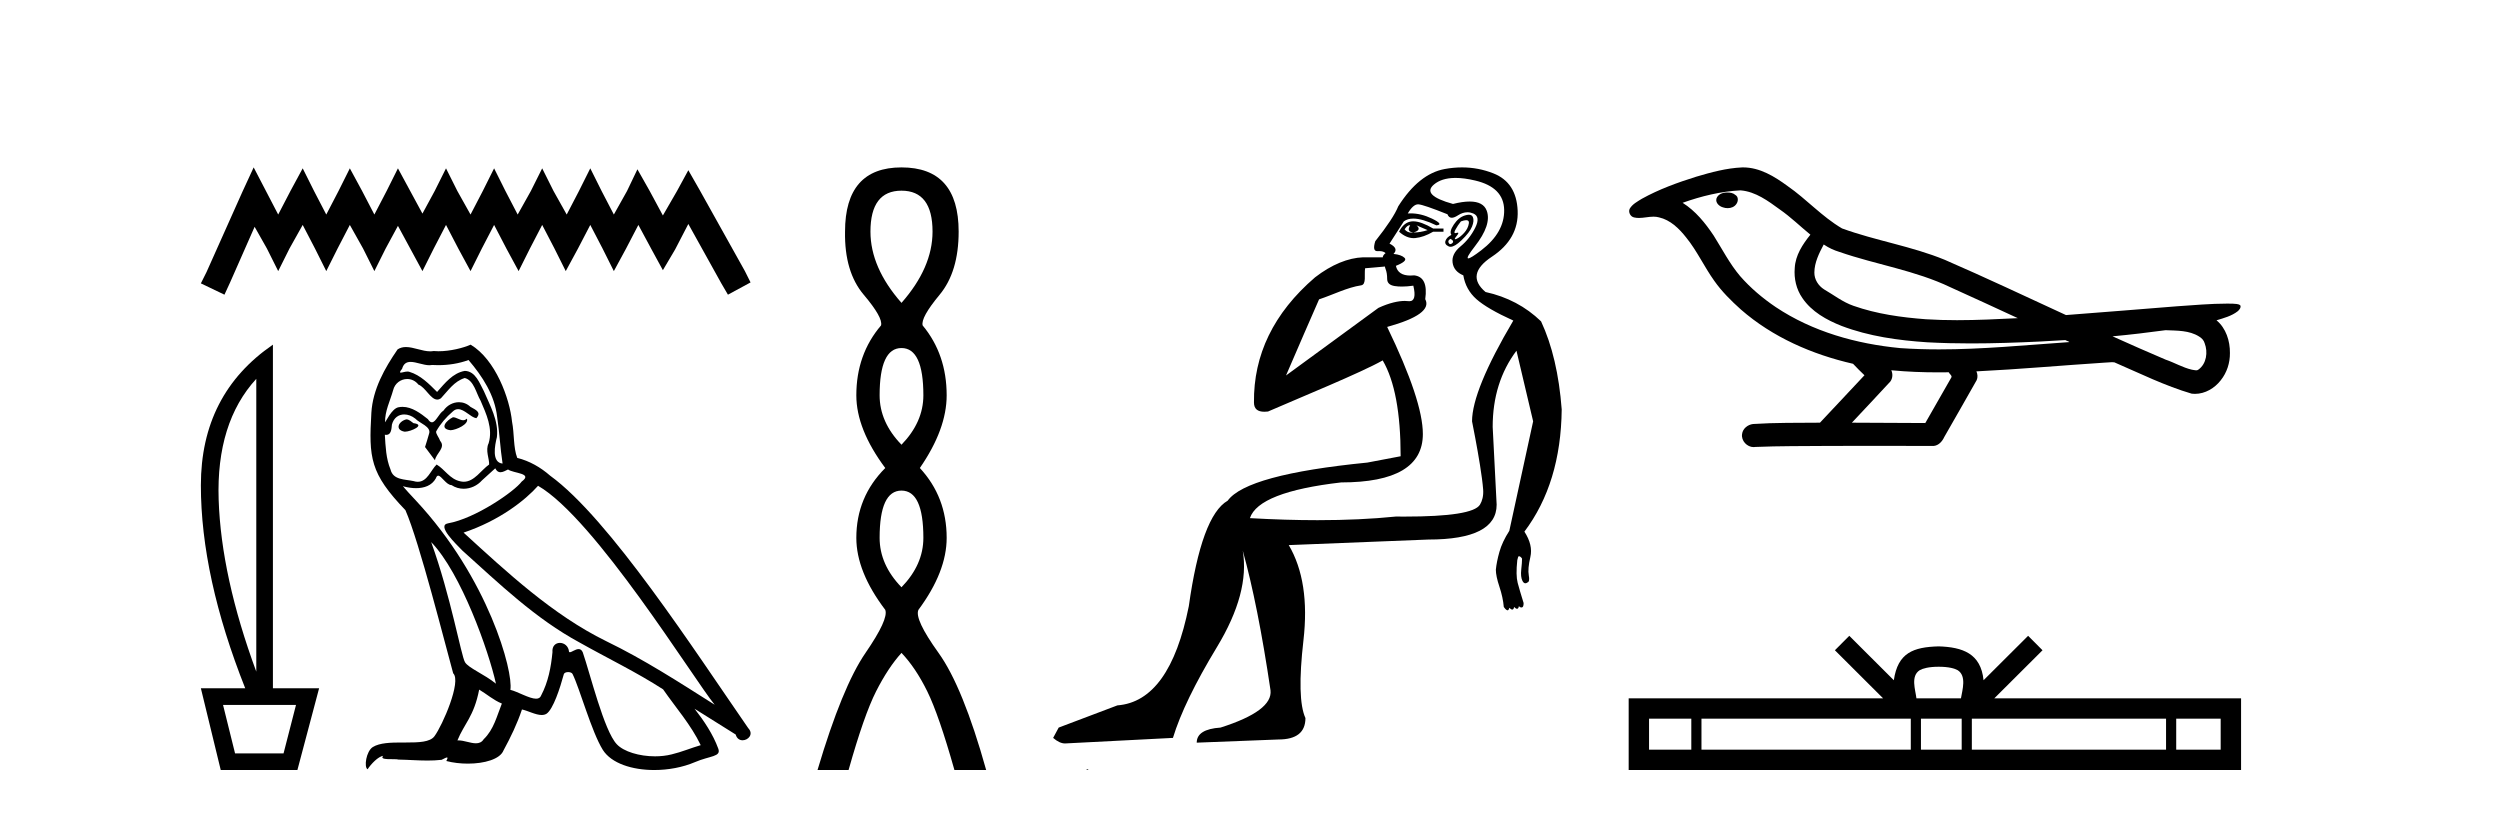
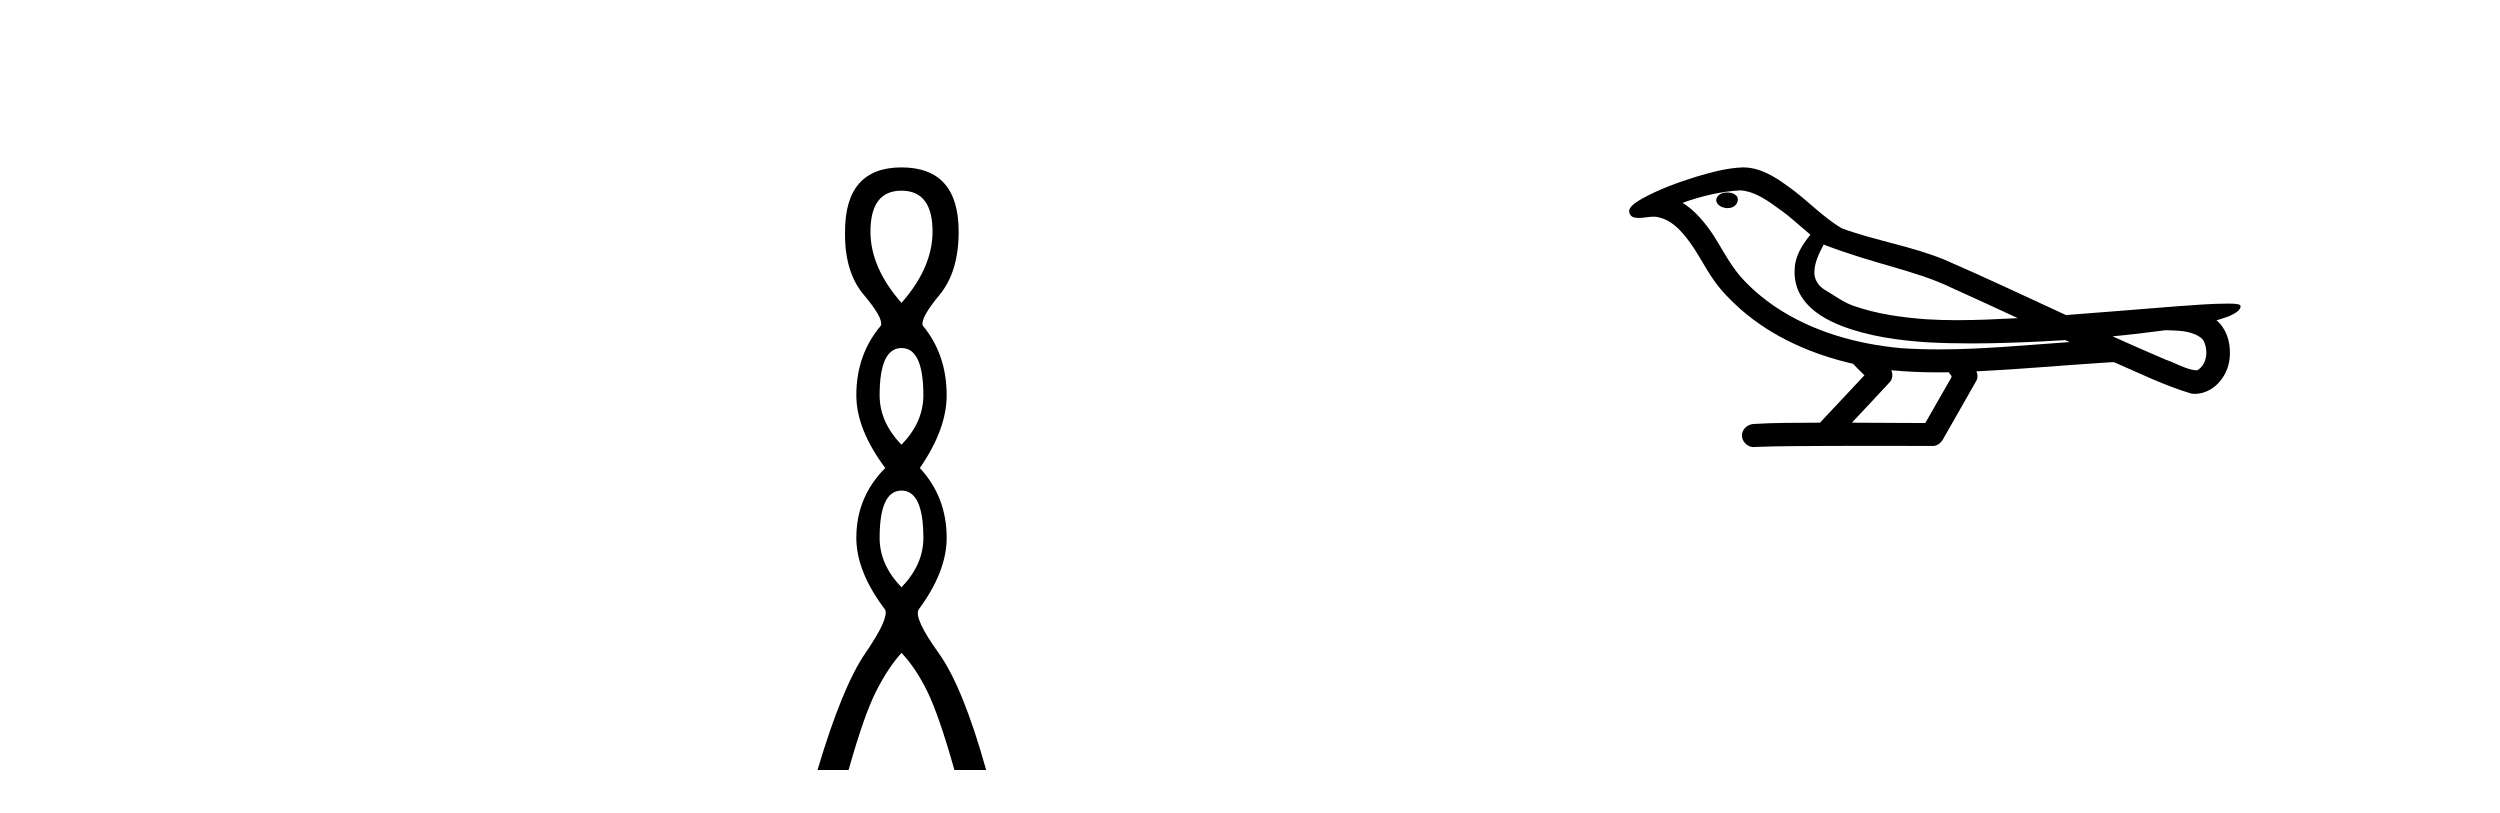
<svg xmlns="http://www.w3.org/2000/svg" width="126.0" height="41.0">
-   <path d="M 12.785 8.437 L 12.215 9.672 L 10.409 13.712 L 10.124 14.282 L 11.312 14.852 L 11.597 14.234 L 12.833 11.431 L 13.451 12.524 L 14.021 13.664 L 14.591 12.524 L 15.256 11.336 L 15.874 12.524 L 16.444 13.664 L 17.015 12.524 L 17.632 11.336 L 18.298 12.524 L 18.868 13.664 L 19.438 12.524 L 20.056 11.383 L 20.674 12.524 L 21.291 13.664 L 21.862 12.524 L 22.479 11.336 L 23.097 12.524 L 23.715 13.664 L 24.285 12.524 L 24.903 11.336 L 25.521 12.524 L 26.138 13.664 L 26.709 12.524 L 27.326 11.336 L 27.944 12.524 L 28.514 13.664 L 29.132 12.524 L 29.75 11.336 L 30.368 12.524 L 30.938 13.664 L 31.556 12.524 L 32.174 11.336 L 32.839 12.571 L 33.409 13.617 L 34.027 12.571 L 34.692 11.288 L 36.355 14.282 L 36.688 14.852 L 37.828 14.234 L 37.543 13.664 L 35.262 9.577 L 34.692 8.579 L 34.122 9.625 L 33.409 10.86 L 32.744 9.625 L 32.126 8.532 L 31.603 9.625 L 30.938 10.813 L 30.32 9.625 L 29.75 8.484 L 29.18 9.625 L 28.562 10.813 L 27.897 9.625 L 27.326 8.484 L 26.756 9.625 L 26.091 10.813 L 25.473 9.625 L 24.903 8.484 L 24.333 9.625 L 23.715 10.813 L 23.05 9.625 L 22.479 8.484 L 21.909 9.625 L 21.291 10.765 L 20.674 9.625 L 20.056 8.484 L 19.486 9.625 L 18.868 10.813 L 18.25 9.625 L 17.632 8.484 L 17.062 9.625 L 16.444 10.813 L 15.827 9.625 L 15.256 8.484 L 14.639 9.625 L 14.021 10.813 L 13.403 9.625 L 12.785 8.437 Z" style="fill:#000000;stroke:none" />
-   <path d="M 12.917 19.093 L 12.917 33.851 Q 11.148 29.056 11.02 25.18 Q 10.892 21.305 12.917 19.093 ZM 14.919 35.527 L 14.291 37.971 L 11.847 37.971 L 11.241 35.527 ZM 13.755 17.371 Q 10.124 19.861 10.124 24.459 Q 10.124 29.056 12.359 34.689 L 10.124 34.689 L 11.125 38.809 L 14.989 38.809 L 16.083 34.689 L 13.755 34.689 L 13.755 17.371 Z" style="fill:#000000;stroke:none" />
-   <path d="M 22.828 21.029 C 22.506 21.184 22.113 21.613 22.709 21.684 C 22.995 21.672 23.65 21.374 23.531 21.1 L 23.531 21.1 C 23.469 21.159 23.406 21.18 23.343 21.18 C 23.174 21.18 23.001 21.029 22.828 21.029 ZM 20.48 21.136 C 20.087 21.231 19.884 21.66 20.385 21.756 C 20.393 21.756 20.402 21.757 20.411 21.757 C 20.699 21.757 21.484 21.408 20.838 21.327 C 20.731 21.255 20.623 21.136 20.48 21.136 ZM 23.614 18.145 C 24.317 18.967 24.937 19.921 25.056 21.017 C 25.175 21.803 25.211 22.59 25.33 23.364 C 24.77 23.317 24.937 22.447 25.044 22.03 C 25.139 21.208 24.699 20.445 24.389 19.718 C 24.174 19.325 23.972 18.705 23.424 18.693 C 22.816 18.801 22.423 19.313 22.029 19.754 C 21.624 19.349 21.195 18.908 20.635 18.741 C 20.606 18.73 20.573 18.726 20.538 18.726 C 20.413 18.726 20.266 18.781 20.198 18.781 C 20.14 18.781 20.141 18.74 20.266 18.586 C 20.341 18.319 20.499 18.24 20.693 18.24 C 20.977 18.24 21.339 18.408 21.645 18.408 C 21.691 18.408 21.736 18.404 21.779 18.395 C 21.88 18.401 21.981 18.404 22.081 18.404 C 22.602 18.404 23.125 18.325 23.614 18.145 ZM 23.424 19.051 C 23.888 19.17 23.996 19.813 24.222 20.195 C 24.508 20.862 24.853 21.589 24.627 22.34 C 24.448 22.697 24.675 23.15 24.651 23.412 C 24.253 23.691 23.904 24.28 23.377 24.28 C 23.319 24.28 23.259 24.273 23.197 24.258 C 22.673 24.151 22.411 23.65 22.006 23.412 C 21.712 23.695 21.539 24.282 21.056 24.282 C 20.989 24.282 20.917 24.271 20.838 24.246 C 20.397 24.151 19.813 24.199 19.682 23.662 C 19.455 23.114 19.432 22.506 19.396 21.911 L 19.396 21.911 C 19.422 21.916 19.446 21.918 19.469 21.918 C 19.71 21.918 19.732 21.638 19.753 21.398 C 19.846 21.049 20.096 20.888 20.373 20.888 C 20.561 20.888 20.76 20.961 20.933 21.1 C 21.136 21.327 21.755 21.505 21.624 21.863 C 21.565 22.077 21.493 22.304 21.422 22.53 L 21.922 23.198 C 21.97 22.852 22.482 22.566 22.184 22.22 C 22.137 22.066 21.958 21.863 21.982 21.744 C 22.196 21.362 22.482 21.029 22.816 20.743 C 22.906 20.655 22.997 20.621 23.089 20.621 C 23.409 20.621 23.73 21.039 24.007 21.077 C 24.281 20.779 23.984 20.659 23.71 20.505 C 23.54 20.344 23.335 20.271 23.13 20.271 C 22.832 20.271 22.535 20.427 22.351 20.695 C 22.125 20.831 21.967 21.284 21.768 21.284 C 21.706 21.284 21.639 21.239 21.565 21.124 C 21.201 20.833 20.765 20.506 20.288 20.506 C 20.218 20.506 20.147 20.513 20.075 20.528 C 19.738 20.598 19.435 21.28 19.409 21.28 C 19.409 21.28 19.408 21.28 19.408 21.279 C 19.396 20.719 19.658 20.219 19.813 19.67 C 19.899 19.31 20.208 19.102 20.523 19.102 C 20.729 19.102 20.937 19.191 21.088 19.384 C 21.443 19.516 21.703 20.139 22.036 20.139 C 22.095 20.139 22.156 20.12 22.22 20.076 C 22.589 19.682 22.887 19.218 23.424 19.051 ZM 21.731 27.321 C 23.245 28.882 24.639 32.838 24.996 34.458 C 24.413 33.982 23.614 33.672 23.435 33.374 C 23.245 33.064 22.72 30.049 21.731 27.321 ZM 27.118 24.484 C 29.977 26.129 34.958 34.22 36.019 35.519 C 34.231 34.387 32.468 33.243 30.549 32.313 C 27.856 30.991 25.557 28.846 23.364 26.844 C 25.175 26.236 26.474 25.211 27.118 24.484 ZM 24.15 34.756 C 24.532 34.983 24.877 35.292 25.294 35.459 C 25.044 36.079 24.889 36.77 24.377 37.258 C 24.281 37.413 24.143 37.462 23.986 37.462 C 23.715 37.462 23.386 37.316 23.111 37.316 C 23.091 37.316 23.073 37.317 23.054 37.318 C 23.388 36.484 23.888 36.115 24.15 34.756 ZM 24.961 23.603 C 25.033 23.752 25.125 23.801 25.223 23.801 C 25.351 23.801 25.489 23.716 25.604 23.662 C 25.89 23.865 26.879 23.841 26.295 24.27 C 25.926 24.77 23.952 26.135 22.58 26.376 C 21.988 26.48 22.983 27.416 23.304 27.749 C 25.163 29.418 26.986 31.181 29.215 32.385 C 30.609 33.171 32.075 33.874 33.421 34.744 C 34.065 35.674 34.827 36.532 35.316 37.556 C 34.827 37.699 34.351 37.902 33.85 38.021 C 33.586 38.088 33.3 38.119 33.013 38.119 C 32.226 38.119 31.435 37.884 31.086 37.509 C 30.442 36.83 29.739 33.934 29.37 32.873 C 29.317 32.754 29.243 32.714 29.162 32.714 C 29.001 32.714 28.814 32.872 28.722 32.872 C 28.703 32.872 28.688 32.865 28.679 32.85 C 28.655 32.556 28.429 32.401 28.218 32.401 C 28.009 32.401 27.815 32.553 27.844 32.873 C 27.773 33.624 27.63 34.375 27.272 35.054 C 27.229 35.17 27.137 35.214 27.017 35.214 C 26.678 35.214 26.11 34.865 25.723 34.768 C 25.878 33.851 24.627 29.156 20.957 25.223 C 20.829 25.084 20.269 24.495 20.318 24.495 C 20.324 24.495 20.338 24.503 20.361 24.52 C 20.549 24.569 20.761 24.603 20.97 24.603 C 21.372 24.603 21.766 24.479 21.97 24.103 C 22.001 24.01 22.04 23.974 22.085 23.974 C 22.248 23.974 22.495 24.449 22.756 24.449 C 22.946 24.575 23.157 24.633 23.368 24.633 C 23.714 24.633 24.056 24.477 24.293 24.21 C 24.52 24.008 24.734 23.805 24.961 23.603 ZM 23.721 17.371 C 23.347 17.537 22.691 17.703 22.102 17.703 C 22.017 17.703 21.932 17.7 21.851 17.692 C 21.795 17.702 21.738 17.707 21.681 17.707 C 21.28 17.707 20.848 17.491 20.46 17.491 C 20.312 17.491 20.17 17.523 20.039 17.609 C 19.384 18.562 18.788 19.623 18.717 20.802 C 18.586 23.066 18.645 23.853 20.433 25.712 C 21.136 27.309 22.446 32.516 22.84 33.934 C 23.269 34.339 22.303 36.555 21.898 37.104 C 21.678 37.407 21.097 37.422 20.473 37.422 C 20.405 37.422 20.337 37.422 20.268 37.422 C 19.707 37.422 19.139 37.434 18.788 37.652 C 18.455 37.866 18.335 38.665 18.526 38.772 C 18.705 38.498 19.062 38.128 19.313 38.093 L 19.313 38.093 C 19.074 38.343 19.908 38.224 20.087 38.283 C 20.569 38.291 21.056 38.332 21.546 38.332 C 21.782 38.332 22.019 38.322 22.256 38.295 C 22.363 38.248 22.478 38.175 22.528 38.175 C 22.567 38.175 22.567 38.219 22.494 38.355 C 22.831 38.443 23.21 38.487 23.581 38.487 C 24.414 38.487 25.205 38.264 25.378 37.819 C 25.735 37.163 26.069 36.472 26.307 35.757 C 26.611 35.822 26.994 36.036 27.301 36.036 C 27.39 36.036 27.474 36.017 27.546 35.972 C 27.88 35.745 28.226 34.685 28.416 33.982 C 28.435 33.909 28.534 33.873 28.634 33.873 C 28.731 33.873 28.828 33.906 28.857 33.97 C 29.215 34.685 29.811 36.877 30.383 37.795 C 30.814 38.475 31.86 38.809 32.973 38.809 C 33.674 38.809 34.401 38.677 35.018 38.414 C 35.792 38.081 36.364 38.152 36.198 37.723 C 35.935 37.008 35.483 36.329 35.006 35.721 L 35.006 35.721 C 35.697 36.15 36.388 36.591 37.079 37.02 C 37.136 37.228 37.28 37.31 37.426 37.31 C 37.708 37.31 38.001 37.004 37.711 36.698 C 35.006 32.79 30.704 26.129 27.725 23.972 C 27.249 23.555 26.689 23.233 26.069 23.078 C 25.866 22.554 25.926 21.851 25.807 21.255 C 25.688 20.076 24.973 18.121 23.721 17.371 Z" style="fill:#000000;stroke:none" />
  <path d="M 45.435 9.61 Q 47 9.61 47 11.673 Q 47 13.487 45.435 15.265 Q 43.871 13.487 43.871 11.673 Q 43.871 9.61 45.435 9.61 ZM 45.435 17.541 Q 46.538 17.541 46.538 19.924 Q 46.538 21.276 45.435 22.414 Q 44.333 21.276 44.333 19.924 Q 44.333 17.541 45.435 17.541 ZM 45.435 24.726 Q 46.538 24.726 46.538 27.108 Q 46.538 28.46 45.435 29.598 Q 44.333 28.46 44.333 27.108 Q 44.333 24.726 45.435 24.726 ZM 45.435 8.437 Q 42.59 8.437 42.59 11.673 Q 42.555 13.7 43.533 14.856 Q 44.511 16.012 44.404 16.403 Q 43.159 17.862 43.159 19.924 Q 43.159 21.631 44.617 23.588 Q 43.159 25.046 43.159 27.108 Q 43.159 28.816 44.617 30.736 Q 44.795 31.198 43.622 32.906 Q 42.448 34.613 41.203 38.809 L 42.768 38.809 Q 43.55 36.035 44.155 34.844 Q 44.76 33.652 45.435 32.906 Q 46.147 33.652 46.734 34.844 Q 47.32 36.035 48.103 38.809 L 49.703 38.809 Q 48.53 34.613 47.303 32.906 Q 46.076 31.198 46.289 30.736 Q 47.712 28.816 47.712 27.108 Q 47.712 25.046 46.36 23.588 Q 47.712 21.631 47.712 19.924 Q 47.712 17.862 46.502 16.403 Q 46.396 16.012 47.356 14.856 Q 48.316 13.7 48.316 11.673 Q 48.316 8.437 45.435 8.437 Z" style="fill:#000000;stroke:none" />
-   <path d="M 71.037 11.353 C 71.039 11.353 71.04 11.353 71.041 11.353 C 71.052 11.353 71.062 11.355 71.072 11.358 C 70.939 11.572 70.992 11.692 71.232 11.718 C 71.525 11.638 71.579 11.518 71.392 11.358 L 71.392 11.358 C 71.579 11.438 71.766 11.518 71.952 11.598 C 71.712 11.678 71.472 11.718 71.232 11.718 C 71.201 11.723 71.171 11.725 71.142 11.725 C 70.998 11.725 70.881 11.67 70.792 11.558 C 70.883 11.421 70.965 11.353 71.037 11.353 ZM 71.227 11.155 C 71.201 11.155 71.176 11.156 71.152 11.158 C 70.886 11.185 70.672 11.358 70.513 11.678 C 70.752 11.894 70.998 12.002 71.248 12.002 C 71.276 12.002 71.304 12.001 71.332 11.998 C 71.612 11.971 71.912 11.865 72.232 11.678 L 72.752 11.678 L 72.752 11.518 L 72.232 11.518 C 71.821 11.277 71.487 11.155 71.23 11.155 C 71.229 11.155 71.228 11.155 71.227 11.155 ZM 73.897 11.097 C 74.003 11.097 74.048 11.151 74.031 11.258 C 74.005 11.432 73.925 11.591 73.792 11.738 C 73.658 11.885 73.531 11.985 73.411 12.038 C 73.379 12.052 73.356 12.059 73.341 12.059 C 73.3 12.059 73.323 12.005 73.411 11.898 C 73.506 11.783 73.526 11.725 73.472 11.725 C 73.457 11.725 73.437 11.729 73.411 11.738 C 73.386 11.747 73.365 11.751 73.348 11.751 C 73.288 11.751 73.289 11.693 73.352 11.578 C 73.432 11.431 73.524 11.291 73.631 11.158 C 73.741 11.118 73.829 11.098 73.894 11.097 C 73.895 11.097 73.896 11.097 73.897 11.097 ZM 73.112 12.038 C 73.245 12.118 73.272 12.191 73.192 12.258 C 73.155 12.288 73.123 12.303 73.095 12.303 C 73.061 12.303 73.033 12.281 73.012 12.238 C 72.972 12.158 73.005 12.091 73.112 12.038 ZM 74.029 10.823 C 73.973 10.823 73.907 10.835 73.831 10.859 C 73.618 10.925 73.432 11.078 73.272 11.318 C 73.112 11.558 73.071 11.731 73.151 11.838 C 72.991 11.918 72.892 12.018 72.852 12.138 C 72.812 12.258 72.865 12.351 73.012 12.418 C 73.041 12.431 73.073 12.438 73.108 12.438 C 73.246 12.438 73.427 12.331 73.651 12.118 C 73.931 11.852 74.111 11.618 74.191 11.418 C 74.271 11.218 74.284 11.058 74.231 10.938 C 74.198 10.863 74.133 10.825 74.037 10.823 C 74.035 10.823 74.032 10.823 74.029 10.823 ZM 73.358 8.967 C 73.649 8.967 73.98 9.011 74.351 9.099 C 75.311 9.326 75.797 9.819 75.81 10.578 C 75.824 11.338 75.437 12.018 74.651 12.618 C 74.297 12.888 74.081 13.023 74.002 13.023 C 73.906 13.023 74.016 12.821 74.331 12.418 C 74.904 11.685 75.104 11.085 74.931 10.619 C 74.817 10.311 74.531 10.157 74.073 10.157 C 73.838 10.157 73.557 10.197 73.231 10.279 C 72.165 9.985 71.845 9.659 72.272 9.299 C 72.525 9.086 72.872 8.975 73.313 8.968 C 73.328 8.968 73.343 8.967 73.358 8.967 ZM 69.801 13.433 C 69.804 13.471 69.814 13.512 69.833 13.558 C 69.886 13.691 69.913 13.858 69.913 14.058 C 69.913 14.258 70.039 14.377 70.292 14.417 C 70.401 14.434 70.521 14.443 70.653 14.443 C 70.826 14.443 71.02 14.428 71.232 14.398 L 71.232 14.398 C 71.356 14.92 71.289 15.181 71.031 15.181 C 71.012 15.181 70.993 15.18 70.972 15.177 C 70.921 15.17 70.864 15.167 70.801 15.167 C 70.487 15.167 70.031 15.258 69.473 15.517 L 64.815 18.924 C 65.46 17.419 66.024 16.136 66.481 15.088 C 67.206 14.846 67.901 14.487 68.601 14.381 C 68.88 14.339 68.748 13.834 68.802 13.52 C 68.874 13.519 69.434 13.464 69.801 13.433 ZM 71.471 10.298 C 71.473 10.298 71.474 10.298 71.476 10.298 C 71.481 10.298 71.487 10.298 71.492 10.299 C 71.665 10.312 72.152 10.479 72.952 10.799 C 72.996 10.916 73.068 10.975 73.169 10.975 C 73.251 10.975 73.352 10.936 73.471 10.859 C 73.636 10.751 73.799 10.698 73.959 10.698 C 74.057 10.698 74.155 10.718 74.251 10.758 C 74.504 10.865 74.538 11.105 74.351 11.479 C 74.165 11.852 73.918 12.165 73.612 12.418 C 73.305 12.671 73.171 12.944 73.211 13.237 C 73.251 13.531 73.431 13.744 73.751 13.878 C 73.831 14.357 74.051 14.757 74.411 15.077 C 74.771 15.397 75.391 15.757 76.271 16.157 C 74.884 18.503 74.191 20.195 74.191 21.235 C 74.191 21.235 74.264 21.594 74.357 22.096 C 74.505 22.887 74.704 24.031 74.751 24.674 C 74.774 24.993 74.703 25.25 74.591 25.434 C 74.345 25.838 73.076 26.036 70.798 26.036 C 70.653 26.036 70.505 26.035 70.353 26.034 C 69.149 26.156 67.833 26.217 66.403 26.217 C 65.331 26.217 64.195 26.182 62.995 26.114 C 63.288 25.234 64.821 24.634 67.593 24.314 C 70.339 24.314 71.712 23.501 71.712 21.875 C 71.712 20.755 71.112 18.956 69.913 16.477 C 71.459 16.05 72.099 15.584 71.832 15.077 C 71.939 14.331 71.752 13.931 71.272 13.878 C 71.206 13.884 71.142 13.888 71.083 13.888 C 70.666 13.888 70.423 13.724 70.353 13.398 C 70.752 13.238 70.899 13.104 70.792 12.998 C 70.685 12.891 70.499 12.825 70.232 12.798 C 70.419 12.611 70.352 12.438 70.032 12.278 L 70.752 11.158 C 70.877 11.064 71.037 11.017 71.232 11.017 C 71.534 11.017 71.921 11.131 72.392 11.358 C 72.658 11.332 72.585 11.218 72.172 11.018 C 71.807 10.842 71.448 10.754 71.093 10.754 C 71.046 10.754 70.999 10.755 70.952 10.758 C 71.131 10.451 71.305 10.298 71.471 10.298 ZM 73.686 8.437 C 73.4 8.437 73.109 8.464 72.811 8.519 C 71.945 8.679 71.165 9.305 70.472 10.398 C 70.312 10.798 69.926 11.385 69.313 12.158 C 69.21 12.492 69.244 12.658 69.413 12.658 C 69.419 12.658 69.426 12.658 69.433 12.658 C 69.46 12.656 69.485 12.655 69.509 12.655 C 69.656 12.655 69.764 12.689 69.833 12.758 C 69.744 12.824 69.696 12.896 69.691 12.971 L 68.702 12.968 C 67.949 12.995 67.112 13.333 66.279 13.978 C 64.183 15.778 63.173 17.894 63.2 20.286 C 63.2 20.609 63.384 20.752 63.725 20.752 C 63.782 20.752 63.842 20.748 63.907 20.741 C 65.451 20.068 68.613 18.777 69.688 18.164 C 70.291 19.195 70.592 20.806 70.592 22.995 L 68.913 23.314 C 64.861 23.714 62.515 24.354 61.875 25.234 C 60.995 25.74 60.342 27.513 59.916 30.552 C 59.276 33.751 58.076 35.417 56.317 35.551 L 53.358 36.67 L 53.078 37.19 C 53.291 37.376 53.491 37.47 53.678 37.47 L 59.116 37.19 C 59.489 35.964 60.229 34.438 61.335 32.611 C 62.441 30.785 62.875 29.166 62.635 27.753 L 62.635 27.753 C 63.141 29.566 63.608 31.912 64.034 34.791 C 64.114 35.484 63.275 36.111 61.515 36.67 C 60.715 36.724 60.315 36.977 60.315 37.43 L 64.434 37.27 C 65.341 37.27 65.794 36.91 65.794 36.19 C 65.501 35.55 65.467 34.244 65.694 32.272 C 65.92 30.299 65.674 28.699 64.954 27.473 L 71.992 27.193 C 74.284 27.193 75.431 26.607 75.431 25.434 L 75.231 21.515 C 75.231 20.022 75.631 18.742 76.43 17.676 L 77.27 21.235 L 76.07 26.753 C 75.83 27.127 75.664 27.48 75.571 27.813 C 75.477 28.146 75.417 28.446 75.391 28.713 C 75.391 28.926 75.451 29.212 75.571 29.572 C 75.691 29.932 75.764 30.272 75.791 30.592 C 75.844 30.672 75.897 30.725 75.951 30.752 C 75.961 30.757 75.972 30.76 75.981 30.76 C 76.019 30.76 76.049 30.718 76.07 30.632 C 76.131 30.693 76.18 30.723 76.219 30.723 C 76.265 30.723 76.296 30.679 76.31 30.592 C 76.371 30.653 76.421 30.683 76.459 30.683 C 76.506 30.683 76.536 30.64 76.551 30.552 C 76.593 30.595 76.636 30.616 76.678 30.616 C 76.689 30.616 76.7 30.615 76.711 30.612 C 76.764 30.599 76.79 30.526 76.79 30.392 C 76.657 29.966 76.557 29.626 76.49 29.373 C 76.424 29.119 76.417 28.739 76.471 28.233 C 76.497 28.099 76.524 28.033 76.551 28.033 C 76.604 28.033 76.657 28.073 76.711 28.153 C 76.711 28.286 76.697 28.473 76.67 28.713 C 76.644 28.953 76.664 29.139 76.73 29.273 C 76.772 29.356 76.821 29.398 76.879 29.398 C 76.913 29.398 76.95 29.383 76.99 29.353 C 77.07 29.326 77.09 29.206 77.05 28.993 C 77.01 28.779 77.037 28.473 77.13 28.073 C 77.224 27.673 77.123 27.247 76.83 26.794 C 78.056 25.167 78.683 23.114 78.71 20.635 C 78.577 18.876 78.23 17.396 77.67 16.197 C 76.897 15.45 75.964 14.957 74.871 14.717 C 74.178 14.131 74.285 13.538 75.191 12.938 C 76.097 12.338 76.53 11.565 76.49 10.619 C 76.45 9.672 76.044 9.046 75.271 8.739 C 74.764 8.538 74.236 8.437 73.688 8.437 C 73.688 8.437 73.687 8.437 73.686 8.437 ZM 54.772 38.759 C 54.769 38.775 54.773 38.793 54.772 38.809 C 54.782 38.809 54.79 38.809 54.797 38.809 C 54.817 38.809 54.83 38.809 54.849 38.809 C 54.856 38.809 54.864 38.809 54.873 38.809 C 54.844 38.787 54.799 38.78 54.772 38.759 Z" style="fill:#000000;stroke:none" />
-   <path d="M 87.066 9.703 C 87.054 9.703 87.041 9.703 87.029 9.703 C 86.819 9.704 86.575 9.794 86.508 10.011 C 86.452 10.224 86.654 10.402 86.841 10.452 C 86.914 10.478 86.995 10.491 87.075 10.491 C 87.245 10.491 87.414 10.428 87.512 10.283 C 87.613 10.149 87.625 9.917 87.462 9.825 C 87.355 9.728 87.207 9.703 87.066 9.703 ZM 91.915 12.322 L 91.929 12.331 L 91.939 12.337 C 92.176 12.496 92.436 12.615 92.71 12.698 C 94.56 13.339 96.532 13.628 98.306 14.48 C 99.44 14.991 100.569 15.513 101.697 16.035 C 100.679 16.086 99.658 16.137 98.638 16.137 C 98.113 16.137 97.588 16.123 97.063 16.09 C 95.828 15.997 94.585 15.825 93.415 15.413 C 92.875 15.227 92.42 14.866 91.932 14.584 C 91.644 14.401 91.439 14.082 91.444 13.735 C 91.448 13.228 91.684 12.76 91.915 12.322 ZM 87.717 9.594 L 87.734 9.595 L 87.736 9.595 C 88.489 9.661 89.115 10.13 89.708 10.561 C 90.254 10.941 90.73 11.407 91.244 11.828 C 90.852 12.313 90.486 12.869 90.455 13.512 C 90.41 14.04 90.535 14.582 90.838 15.018 C 91.302 15.708 92.062 16.129 92.82 16.428 C 94.196 16.951 95.672 17.155 97.135 17.252 C 97.867 17.292 98.6 17.309 99.333 17.309 C 100.489 17.309 101.645 17.268 102.798 17.214 C 103.229 17.192 103.66 17.168 104.091 17.14 C 104.136 17.173 104.39 17.245 104.25 17.245 C 104.248 17.245 104.246 17.245 104.243 17.245 C 102.075 17.395 99.901 17.609 97.727 17.609 C 97.073 17.609 96.419 17.59 95.765 17.544 C 93.56 17.332 91.356 16.717 89.5 15.479 C 88.839 15.033 88.224 14.514 87.699 13.912 C 87.175 13.293 86.801 12.56 86.37 11.875 C 85.947 11.241 85.455 10.631 84.804 10.221 C 85.741 9.886 86.72 9.647 87.717 9.594 ZM 109.148 16.641 L 109.16 16.642 C 109.725 16.667 110.334 16.646 110.83 16.958 C 110.963 17.035 111.075 17.15 111.116 17.303 C 111.286 17.747 111.21 18.335 110.803 18.626 C 110.767 18.656 110.727 18.665 110.684 18.665 C 110.612 18.665 110.534 18.637 110.464 18.631 C 110.005 18.525 109.593 18.276 109.146 18.125 C 108.25 17.743 107.358 17.351 106.471 16.951 C 107.366 16.868 108.258 16.762 109.148 16.641 ZM 95.321 18.66 C 95.341 18.662 95.36 18.664 95.379 18.666 C 96.145 18.738 96.914 18.767 97.683 18.767 C 97.861 18.767 98.039 18.766 98.217 18.763 C 98.251 18.851 98.401 18.933 98.347 19.026 C 97.91 19.791 97.472 20.556 97.035 21.321 C 95.801 21.311 94.568 21.306 93.334 21.303 C 93.98 20.611 94.634 19.926 95.273 19.229 C 95.393 19.067 95.405 18.841 95.321 18.66 ZM 87.855 8.437 C 87.836 8.437 87.817 8.437 87.798 8.438 C 87.007 8.473 86.237 8.685 85.482 8.908 C 84.545 9.202 83.611 9.54 82.751 10.017 C 82.526 10.158 82.267 10.29 82.133 10.528 C 82.059 10.702 82.176 10.925 82.364 10.96 C 82.443 10.978 82.523 10.985 82.603 10.985 C 82.847 10.985 83.092 10.92 83.336 10.92 C 83.428 10.92 83.52 10.93 83.612 10.955 C 84.187 11.084 84.628 11.52 84.981 11.967 C 85.53 12.642 85.893 13.447 86.399 14.153 C 86.778 14.693 87.249 15.158 87.739 15.598 C 89.337 16.996 91.335 17.865 93.394 18.335 C 93.577 18.536 93.774 18.722 93.969 18.913 C 93.221 19.71 92.474 20.506 91.727 21.303 C 90.602 21.313 89.475 21.297 88.353 21.37 C 88.085 21.402 87.831 21.602 87.8 21.88 C 87.75 22.215 88.051 22.534 88.382 22.534 C 88.411 22.534 88.44 22.531 88.47 22.526 C 89.677 22.476 90.886 22.485 92.094 22.475 C 92.745 22.472 93.397 22.471 94.048 22.471 C 95.187 22.471 96.326 22.474 97.464 22.475 C 97.714 22.448 97.893 22.241 97.991 22.025 C 98.534 21.069 99.087 20.119 99.624 19.16 C 99.687 19.02 99.673 18.855 99.612 18.717 C 101.767 18.612 103.917 18.416 106.07 18.277 C 106.194 18.277 106.323 18.254 106.447 18.254 C 106.487 18.254 106.527 18.257 106.567 18.263 C 107.852 18.818 109.115 19.446 110.462 19.841 C 110.517 19.848 110.572 19.851 110.627 19.851 C 111.138 19.851 111.62 19.563 111.927 19.165 C 112.236 18.779 112.394 18.287 112.388 17.794 C 112.396 17.184 112.191 16.54 111.712 16.143 C 112.082 16.03 112.474 15.928 112.782 15.686 C 112.861 15.618 112.958 15.504 112.914 15.393 C 112.813 15.301 112.655 15.323 112.528 15.305 C 112.435 15.303 112.342 15.302 112.249 15.302 C 111.404 15.302 110.56 15.381 109.716 15.437 C 107.852 15.58 105.989 15.743 104.125 15.879 C 102.093 14.942 100.067 13.985 98.017 13.095 C 96.344 12.407 94.535 12.131 92.839 11.513 C 91.832 10.924 91.049 10.037 90.092 9.375 C 89.438 8.895 88.694 8.437 87.855 8.437 Z" style="fill:#000000;stroke:none" />
-   <path d="M 97.71 33.604 C 98.211 33.604 98.512 33.689 98.668 33.778 C 99.122 34.068 98.906 34.761 98.832 35.195 L 96.588 35.195 C 96.534 34.752 96.289 34.076 96.753 33.778 C 96.909 33.689 97.21 33.604 97.71 33.604 ZM 85.242 36.222 L 85.242 37.782 L 83.112 37.782 L 83.112 36.222 ZM 96.304 36.222 L 96.304 37.782 L 85.754 37.782 L 85.754 36.222 ZM 98.869 36.222 L 98.869 37.782 L 96.816 37.782 L 96.816 36.222 ZM 109.169 36.222 L 109.169 37.782 L 99.381 37.782 L 99.381 36.222 ZM 111.922 36.222 L 111.922 37.782 L 109.681 37.782 L 109.681 36.222 ZM 93.204 32.045 L 92.479 32.773 L 94.907 35.195 L 82.085 35.195 L 82.085 38.809 L 112.95 38.809 L 112.95 35.195 L 100.514 35.195 L 102.943 32.773 L 102.217 32.045 L 99.971 34.284 C 99.836 32.927 98.906 32.615 97.71 32.577 C 96.433 32.611 95.648 32.9 95.449 34.284 L 93.204 32.045 Z" style="fill:#000000;stroke:none" />
+   <path d="M 87.066 9.703 C 87.054 9.703 87.041 9.703 87.029 9.703 C 86.819 9.704 86.575 9.794 86.508 10.011 C 86.452 10.224 86.654 10.402 86.841 10.452 C 86.914 10.478 86.995 10.491 87.075 10.491 C 87.245 10.491 87.414 10.428 87.512 10.283 C 87.613 10.149 87.625 9.917 87.462 9.825 C 87.355 9.728 87.207 9.703 87.066 9.703 ZM 91.915 12.322 L 91.929 12.331 L 91.939 12.337 C 94.56 13.339 96.532 13.628 98.306 14.48 C 99.44 14.991 100.569 15.513 101.697 16.035 C 100.679 16.086 99.658 16.137 98.638 16.137 C 98.113 16.137 97.588 16.123 97.063 16.09 C 95.828 15.997 94.585 15.825 93.415 15.413 C 92.875 15.227 92.42 14.866 91.932 14.584 C 91.644 14.401 91.439 14.082 91.444 13.735 C 91.448 13.228 91.684 12.76 91.915 12.322 ZM 87.717 9.594 L 87.734 9.595 L 87.736 9.595 C 88.489 9.661 89.115 10.13 89.708 10.561 C 90.254 10.941 90.73 11.407 91.244 11.828 C 90.852 12.313 90.486 12.869 90.455 13.512 C 90.41 14.04 90.535 14.582 90.838 15.018 C 91.302 15.708 92.062 16.129 92.82 16.428 C 94.196 16.951 95.672 17.155 97.135 17.252 C 97.867 17.292 98.6 17.309 99.333 17.309 C 100.489 17.309 101.645 17.268 102.798 17.214 C 103.229 17.192 103.66 17.168 104.091 17.14 C 104.136 17.173 104.39 17.245 104.25 17.245 C 104.248 17.245 104.246 17.245 104.243 17.245 C 102.075 17.395 99.901 17.609 97.727 17.609 C 97.073 17.609 96.419 17.59 95.765 17.544 C 93.56 17.332 91.356 16.717 89.5 15.479 C 88.839 15.033 88.224 14.514 87.699 13.912 C 87.175 13.293 86.801 12.56 86.37 11.875 C 85.947 11.241 85.455 10.631 84.804 10.221 C 85.741 9.886 86.72 9.647 87.717 9.594 ZM 109.148 16.641 L 109.16 16.642 C 109.725 16.667 110.334 16.646 110.83 16.958 C 110.963 17.035 111.075 17.15 111.116 17.303 C 111.286 17.747 111.21 18.335 110.803 18.626 C 110.767 18.656 110.727 18.665 110.684 18.665 C 110.612 18.665 110.534 18.637 110.464 18.631 C 110.005 18.525 109.593 18.276 109.146 18.125 C 108.25 17.743 107.358 17.351 106.471 16.951 C 107.366 16.868 108.258 16.762 109.148 16.641 ZM 95.321 18.66 C 95.341 18.662 95.36 18.664 95.379 18.666 C 96.145 18.738 96.914 18.767 97.683 18.767 C 97.861 18.767 98.039 18.766 98.217 18.763 C 98.251 18.851 98.401 18.933 98.347 19.026 C 97.91 19.791 97.472 20.556 97.035 21.321 C 95.801 21.311 94.568 21.306 93.334 21.303 C 93.98 20.611 94.634 19.926 95.273 19.229 C 95.393 19.067 95.405 18.841 95.321 18.66 ZM 87.855 8.437 C 87.836 8.437 87.817 8.437 87.798 8.438 C 87.007 8.473 86.237 8.685 85.482 8.908 C 84.545 9.202 83.611 9.54 82.751 10.017 C 82.526 10.158 82.267 10.29 82.133 10.528 C 82.059 10.702 82.176 10.925 82.364 10.96 C 82.443 10.978 82.523 10.985 82.603 10.985 C 82.847 10.985 83.092 10.92 83.336 10.92 C 83.428 10.92 83.52 10.93 83.612 10.955 C 84.187 11.084 84.628 11.52 84.981 11.967 C 85.53 12.642 85.893 13.447 86.399 14.153 C 86.778 14.693 87.249 15.158 87.739 15.598 C 89.337 16.996 91.335 17.865 93.394 18.335 C 93.577 18.536 93.774 18.722 93.969 18.913 C 93.221 19.71 92.474 20.506 91.727 21.303 C 90.602 21.313 89.475 21.297 88.353 21.37 C 88.085 21.402 87.831 21.602 87.8 21.88 C 87.75 22.215 88.051 22.534 88.382 22.534 C 88.411 22.534 88.44 22.531 88.47 22.526 C 89.677 22.476 90.886 22.485 92.094 22.475 C 92.745 22.472 93.397 22.471 94.048 22.471 C 95.187 22.471 96.326 22.474 97.464 22.475 C 97.714 22.448 97.893 22.241 97.991 22.025 C 98.534 21.069 99.087 20.119 99.624 19.16 C 99.687 19.02 99.673 18.855 99.612 18.717 C 101.767 18.612 103.917 18.416 106.07 18.277 C 106.194 18.277 106.323 18.254 106.447 18.254 C 106.487 18.254 106.527 18.257 106.567 18.263 C 107.852 18.818 109.115 19.446 110.462 19.841 C 110.517 19.848 110.572 19.851 110.627 19.851 C 111.138 19.851 111.62 19.563 111.927 19.165 C 112.236 18.779 112.394 18.287 112.388 17.794 C 112.396 17.184 112.191 16.54 111.712 16.143 C 112.082 16.03 112.474 15.928 112.782 15.686 C 112.861 15.618 112.958 15.504 112.914 15.393 C 112.813 15.301 112.655 15.323 112.528 15.305 C 112.435 15.303 112.342 15.302 112.249 15.302 C 111.404 15.302 110.56 15.381 109.716 15.437 C 107.852 15.58 105.989 15.743 104.125 15.879 C 102.093 14.942 100.067 13.985 98.017 13.095 C 96.344 12.407 94.535 12.131 92.839 11.513 C 91.832 10.924 91.049 10.037 90.092 9.375 C 89.438 8.895 88.694 8.437 87.855 8.437 Z" style="fill:#000000;stroke:none" />
</svg>